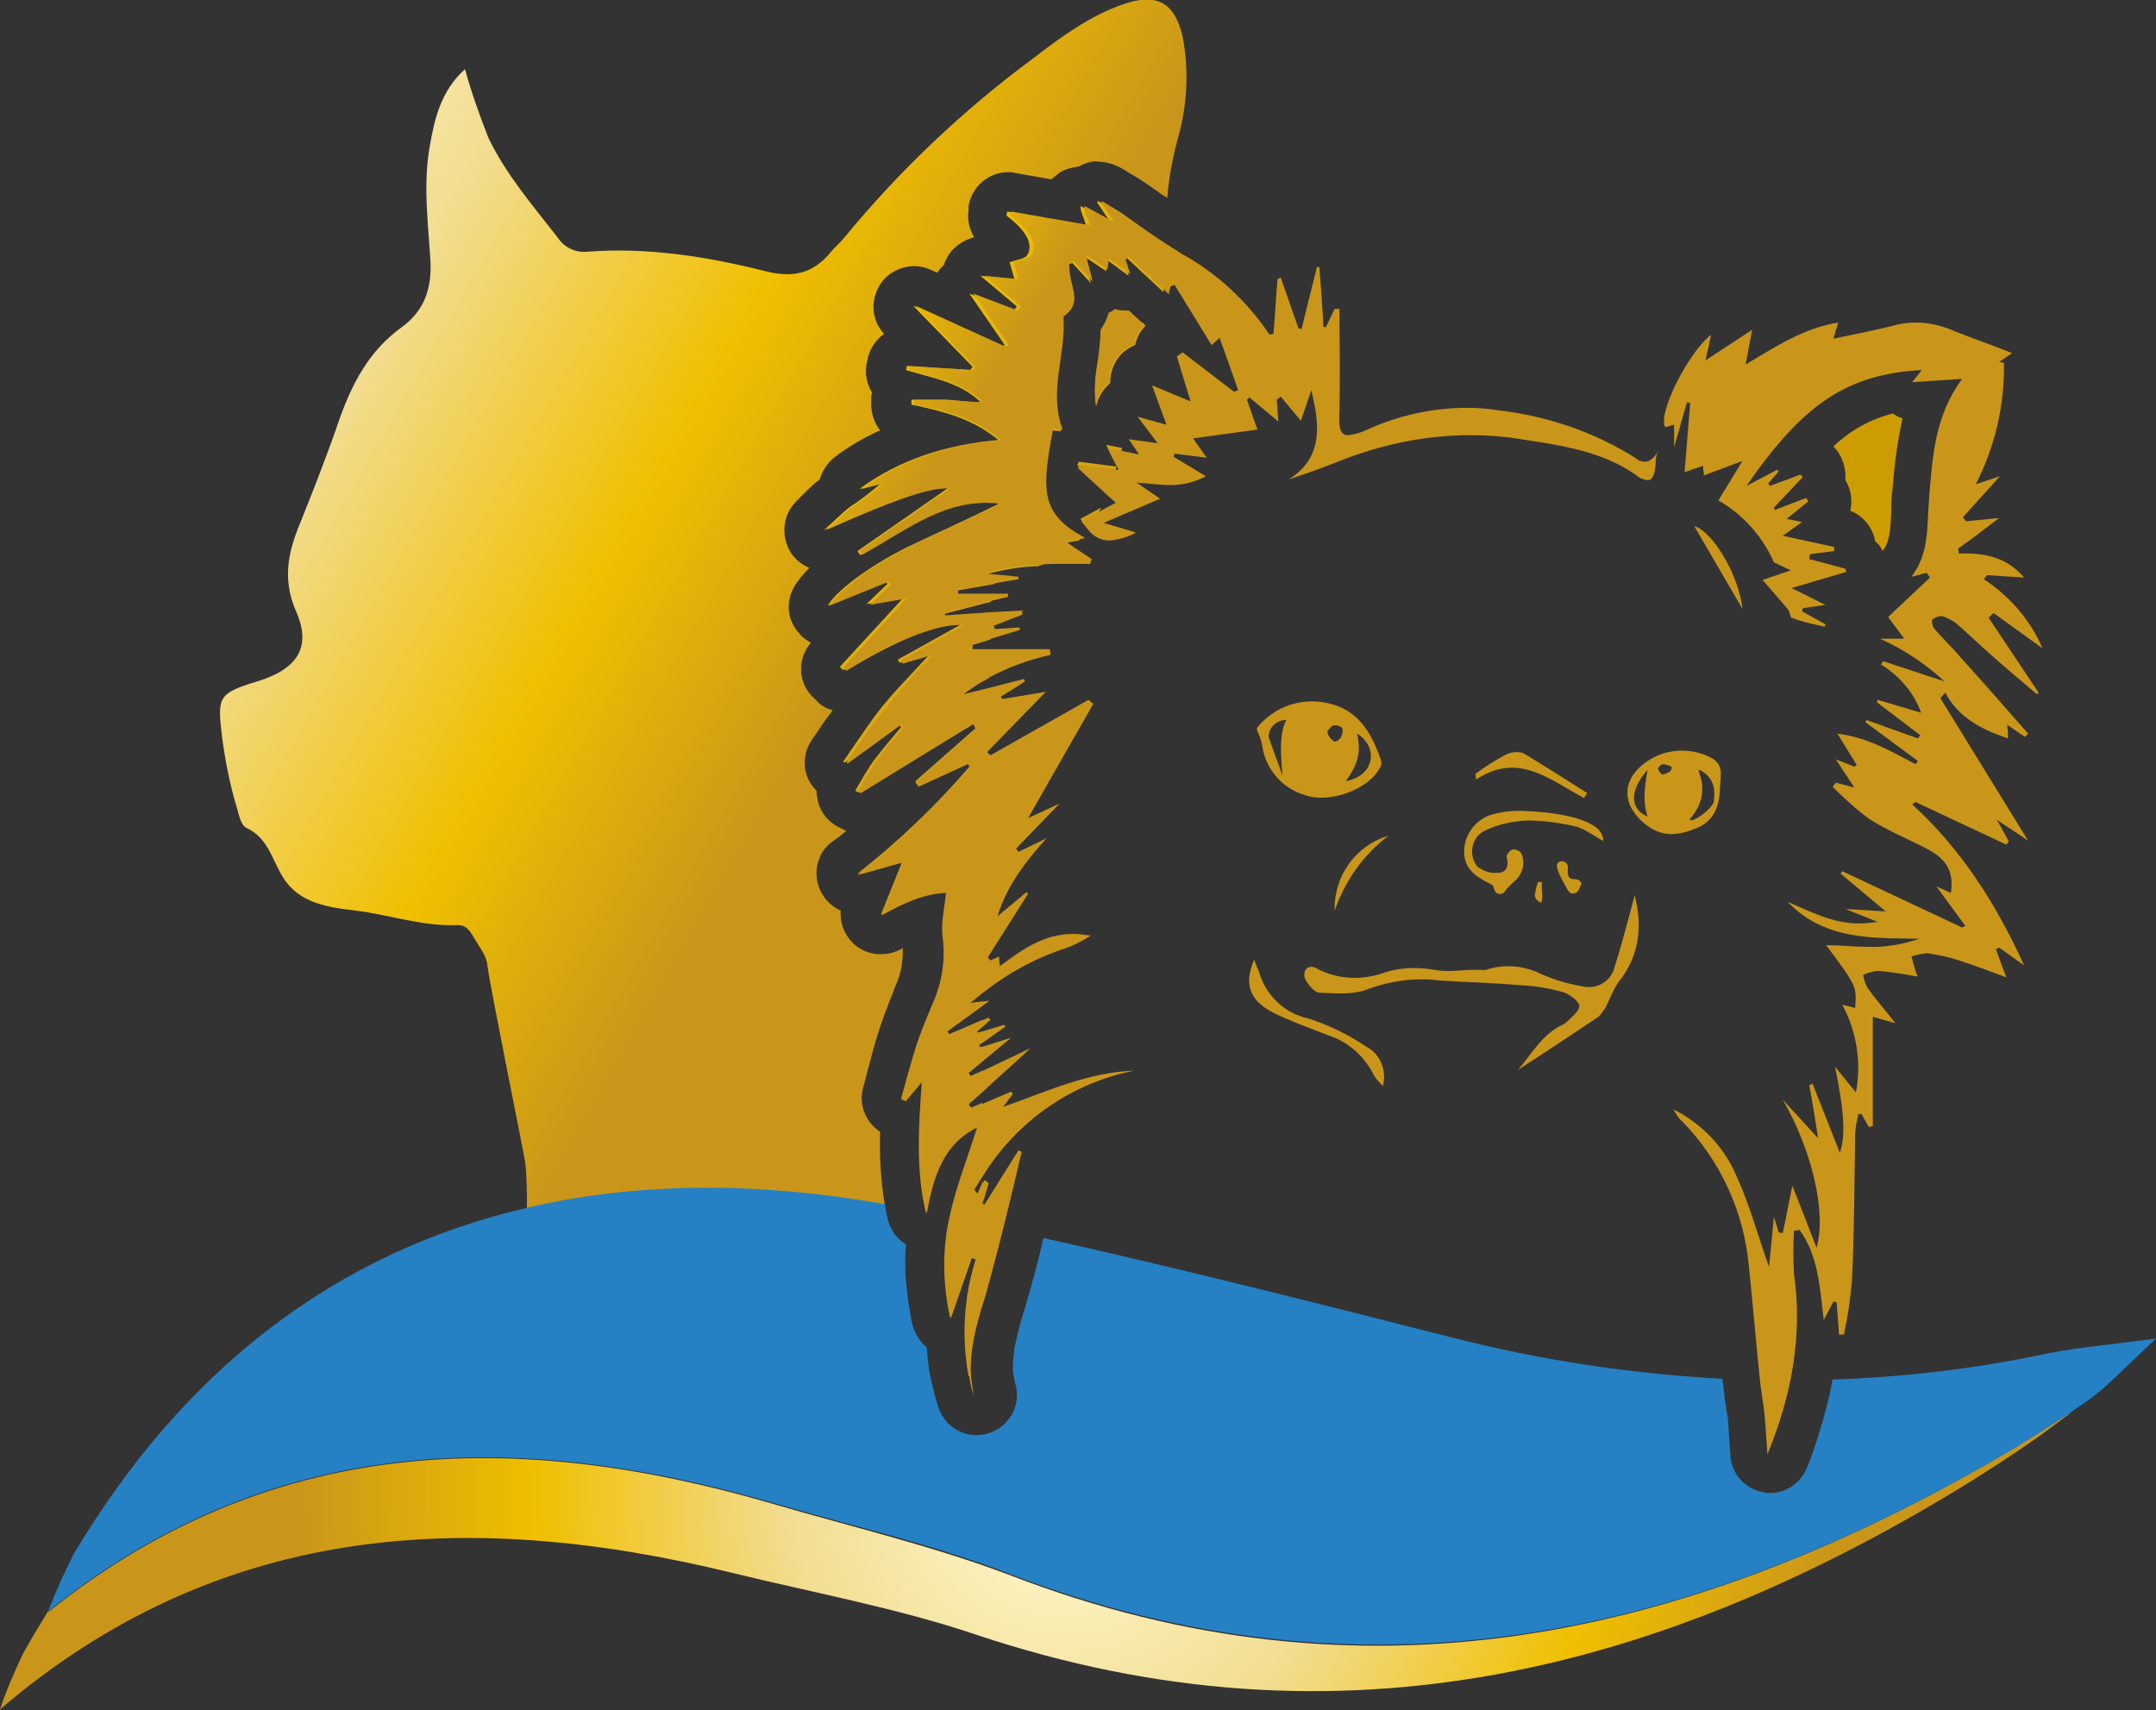
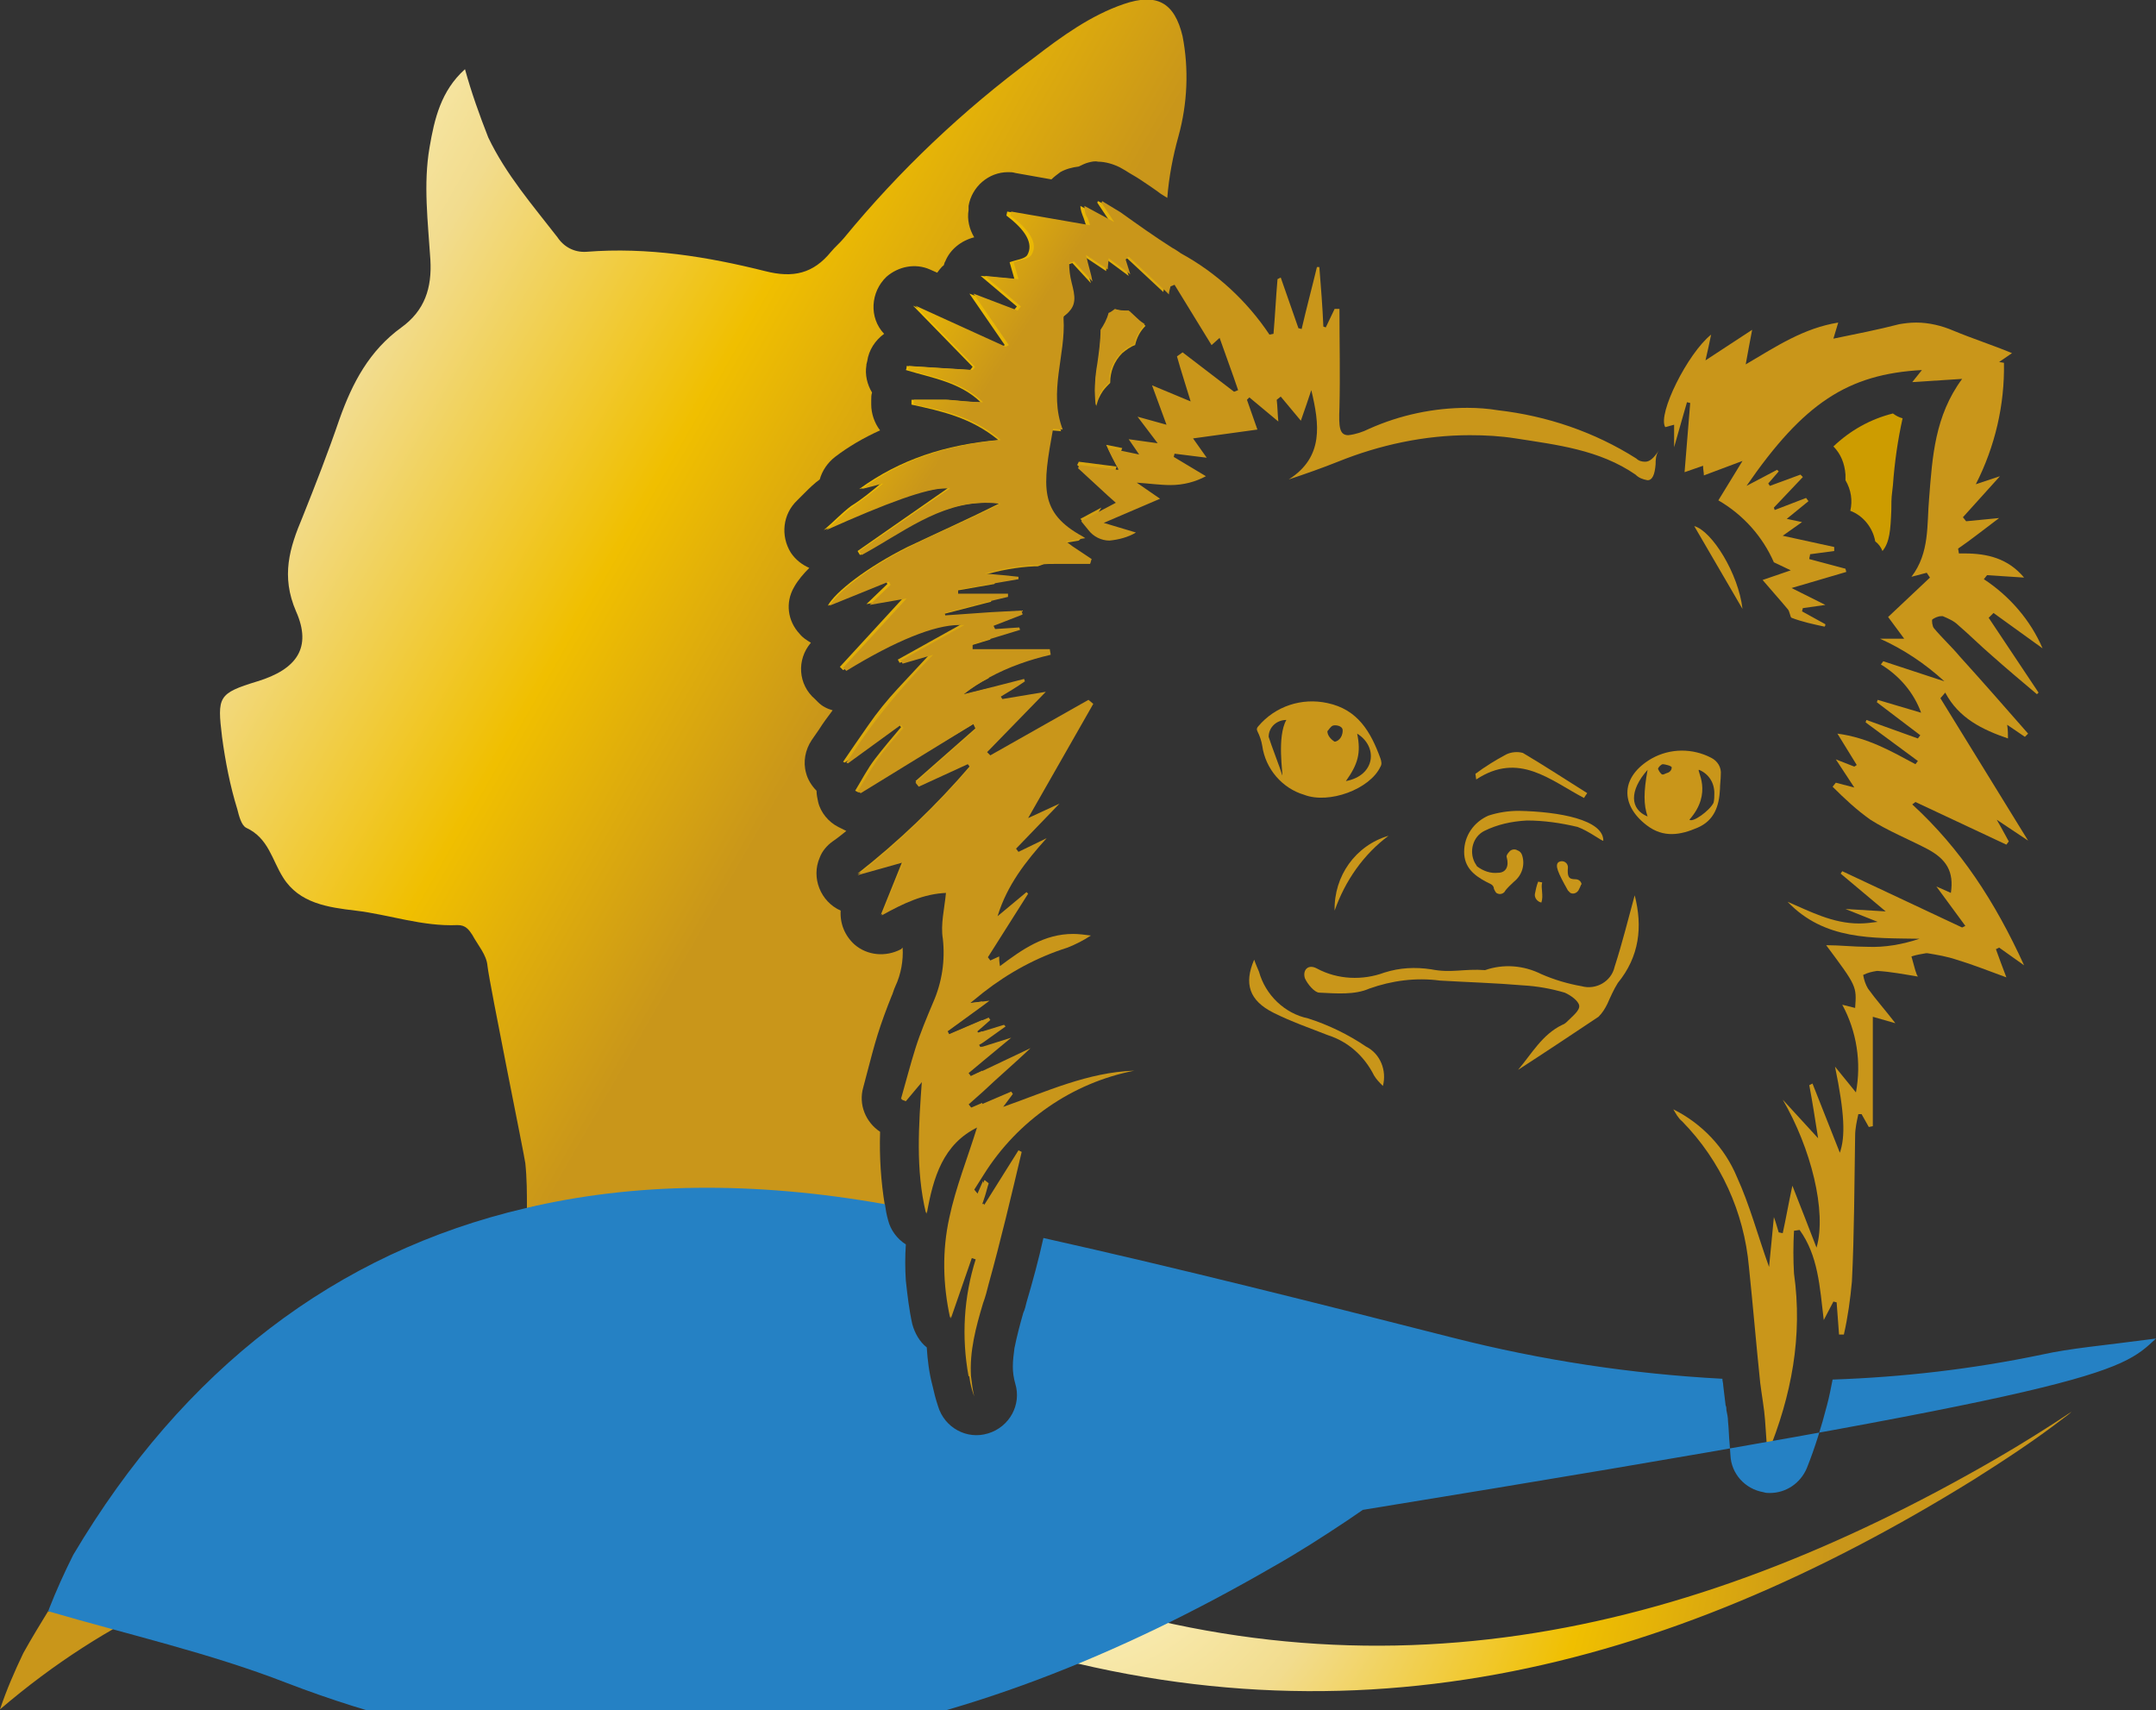
<svg xmlns="http://www.w3.org/2000/svg" version="1.1" id="Ebene_1" x="0px" y="0px" viewBox="0 0 268 212.6" style="enable-background:new 0 0 268 212.6;" xml:space="preserve">
  <rect x="0" y="0" width="268" height="212.6" fill="#333333" stroke="none" />
  <style type="text/css">
	.st0{fill:none;}
	.st1{fill:url(#SVGID_1_);}
	.st2{fill:url(#SVGID_2_);}
	.st3{fill:url(#SVGID_3_);}
	.st4{fill:url(#SVGID_4_);}
	.st5{fill:url(#SVGID_5_);}
	.st6{fill:#C9961A;}
	.st7{fill:#CD9C00;}
	.st8{fill:url(#SVGID_6_);}
	.st9{fill:url(#SVGID_7_);}
	.st10{fill:url(#SVGID_8_);}
	.st11{fill:url(#SVGID_9_);}
	.st12{fill:#2581C4;}
</style>
  <path class="st0" d="M141,133c-5.8,0.2-10.9,2.6-16.3,4.5l1.2-1.6l-0.2-0.3l-3.5,1.4c0,3.1,0.1,6,0.1,8.8  C126.5,139.1,133.2,134.5,141,133z" />
-   <path class="st0" d="M132.7,117.4c1-0.4,2-0.9,2.9-1.5c-0.7-0.1-1.4-0.2-2.2-0.2c-3.6,0-6.3,1.9-9.1,4c0-0.6-0.1-0.9-0.1-1.2  l-1.1,0.5l-0.3-0.4l5-7.9l-0.2-0.2l-3.6,3c1.2-3.8,3.5-6.7,6.1-9.7l-3.5,1.7c-0.1-0.1-0.2-0.3-0.3-0.4l5.4-5.6l-3.9,1.8l8.1-14.2  l-0.6-0.5l-12.2,6.9c-0.1-0.1-0.2-0.2-0.3-0.3c-0.2,8.7-0.4,19.2-0.5,29.6C125.4,120.6,128.9,118.7,132.7,117.4z" />
  <path class="st0" d="M129.9,85.8l-5.4,0.9l-0.2-0.3c1-0.6,2-1.3,3-1.9l-0.1-0.3l-4.2,1.1c-0.1,2.4-0.1,5.1-0.2,8L129.9,85.8z" />
  <path class="st0" d="M125,127.3l-0.2-0.2l-2.6,0.8v1.4L125,127.3z" />
  <path class="st0" d="M123.1,126.4l-0.2-0.3l-0.7,0.3c0,0.3,0,0.5,0,0.8L123.1,126.4z" />
  <path class="st0" d="M123,124l-0.8,0.1v0.5L123,124z" />
  <path class="st0" d="M130.5,81.2c0-0.2-0.1-0.5-0.1-0.7H123c0,1.1-0.1,2.2-0.1,3.5C125.3,82.7,127.9,81.7,130.5,81.2z" />
  <path class="st0" d="M134.7,66.7l-0.3-0.2l-0.3,0.3L134.7,66.7z" />
  <path class="st0" d="M131.3,69.8c1.4,0,2.7,0,4.1,0c0-0.2,0.1-0.4,0.2-0.6l-2.4-1.6c-1.2,0.9-2.6,1.7-4.1,2.3  C129.8,69.8,130.6,69.8,131.3,69.8z" />
  <path class="st0" d="M126.7,78.1l-0.1-0.3l-3,0.2l-0.2-0.4l3.6-1.4c0-0.2-0.1-0.3-0.1-0.5l-3.8,0.3c0,0.8-0.1,2-0.1,3.3L126.7,78.1z  " />
  <path class="st0" d="M128,130l-5.9,2.8c0,0.9,0,1.7,0,2.5C124.1,133.7,126,131.9,128,130z" />
  <path class="st0" d="M204,57.4c-0.4,0-0.8-0.2-1.1-0.4c-5.2-3.3-11.1-5.3-17.2-6c-1.3-0.2-2.5-0.3-3.8-0.3c-4.2,0-8.4,0.9-12.2,2.6  c-0.8,0.4-1.7,0.7-2.6,0.8c-1.1,0-1.2-1-1.1-3.4c0.2-4.1,0-8.2,0-12.3h-0.6l-1.1,2.3l-0.3-0.1c-0.2-2.5-0.4-5-0.5-7.4h-0.3  c-0.6,2.6-1.3,5.2-1.9,7.7l-0.4-0.1l-2.2-6.3l-0.4,0.2c-0.2,2.3-0.3,4.5-0.5,6.8l-0.5,0.1c-2.8-4.2-6.6-7.7-11-10.1  c-0.4-0.2-0.8-0.5-1.1-0.7c0,1-0.1,2.1-0.3,3.1c-0.1,0.6-0.3,1.2-0.4,1.7l0.4,0.4c0.1-0.3,0.2-0.7,0.2-1l0.5-0.2l4.6,7.5l1-0.9  c0.8,2.3,1.6,4.5,2.3,6.5l-0.5,0.2l-6.4-4.9l-0.7,0.5c0.6,1.8,1.1,3.5,1.7,5.6l-4.8-2l1.8,4.9l-3.6-1l2.5,3.3l-3.6-0.5l1.3,1.9  l-1.9-0.4c-0.2,0.7-0.4,1.5-0.7,2.2v0.1h-0.1c-0.3,1-0.6,2-1,3l-0.1,0.3l0.9,0.8l-1.7,0.9c-0.5,0.9-1,1.8-1.7,2.5  c0.6,0.9,1.6,1.4,2.7,1.4c1.2-0.1,2.3-0.4,3.3-1l-4.1-1.2l7-3l-2.9-2c1.5,0.1,2.9,0.3,4.2,0.3c1.5,0,3-0.3,4.4-1.1l-4-2.4l0.1-0.4  l4,0.5l-1.6-2.4l8-1.1l-1.3-3.7l0.3-0.3l3.6,3c-0.1-1.1-0.1-1.9-0.2-2.7l0.5-0.4l2.5,3c0.5-1.4,0.9-2.6,1.3-3.8  c1,4.2,1.6,8.4-2.8,11.1c2-0.8,4.1-1.5,6.1-2.2c5.2-2.1,10.8-3.2,16.4-3.3c1.9,0,3.8,0.1,5.7,0.4c5.2,0.7,10.4,1.3,14.9,4.5  c0.4,0.4,1,0.6,1.5,0.7c0.6,0,0.9-0.6,1-2c0-0.5,0-1.1-0.1-1.6C205.1,57,204.7,57.4,204,57.4z" />
  <path class="st0" d="M123.7,72.2l2.9-0.5c0-0.1,0-0.2,0-0.3l-1.9-0.2C124.2,71.4,123.9,71.8,123.7,72.2z" />
  <path class="st0" d="M123,147l-0.5-0.4c0,0.1-0.1,0.1-0.1,0.2c0,0.6,0,1.2,0.1,1.9C122.6,148,122.7,147.5,123,147z" />
  <path class="st0" d="M123.2,74.4l2.1-0.5v-0.4h-2c0,0.2,0,0.4,0,0.7L123.2,74.4z" />
  <path class="st0" d="M122.2,131.6l3.5-2.9l-3.5,1.1V131.6z" />
  <path class="st0" d="M121.2,173.4c-0.2-0.8-0.3-1.7-0.4-2.5l-0.2,0.1C120.7,171.8,121,172.6,121.2,173.4z" />
  <path class="st0" d="M127,143l-0.4-0.2l-4.2,6.7c0.1,3.8,0.3,7.1,0.5,9.9C124.4,154,125.7,148.5,127,143z" />
  <linearGradient id="SVGID_1_" gradientUnits="userSpaceOnUse" x1="-1976.372" y1="215.473" x2="-1863.543" y2="143.833" gradientTransform="matrix(1 0 0 -1 2008.11 213.594)">
    <stop offset="0" style="stop-color:#FFFAD2" />
    <stop offset="8.000000e-02" style="stop-color:#FCF2C1" />
    <stop offset="0.24" style="stop-color:#F3DF94" />
    <stop offset="0.26" style="stop-color:#F2DC8E" />
    <stop offset="0.69" style="stop-color:#F0BF00" />
    <stop offset="1" style="stop-color:#C9961A" />
  </linearGradient>
  <path class="st1" d="M134.3,64.5c0.3,0.4,0.6,0.8,0.9,1.1c0.6-0.8,1.2-1.6,1.7-2.5L134.3,64.5z" />
  <linearGradient id="SVGID_2_" gradientUnits="userSpaceOnUse" x1="-1972.061" y1="222.266" x2="-1859.231" y2="150.626" gradientTransform="matrix(1 0 0 -1 2008.11 213.594)">
    <stop offset="0" style="stop-color:#FFFAD2" />
    <stop offset="8.000000e-02" style="stop-color:#FCF2C1" />
    <stop offset="0.24" style="stop-color:#F3DF94" />
    <stop offset="0.26" style="stop-color:#F2DC8E" />
    <stop offset="0.69" style="stop-color:#F0BF00" />
    <stop offset="1" style="stop-color:#C9961A" />
  </linearGradient>
  <path class="st2" d="M137.5,55.3c0.4,0.9,0.8,1.5,1.3,2.6c0.2-0.7,0.4-1.5,0.7-2.2L137.5,55.3z" />
  <linearGradient id="SVGID_3_" gradientUnits="userSpaceOnUse" x1="-1973.627" y1="219.811" x2="-1860.796" y2="148.161" gradientTransform="matrix(1 0 0 -1 2008.11 213.594)">
    <stop offset="0" style="stop-color:#FFFAD2" />
    <stop offset="8.000000e-02" style="stop-color:#FCF2C1" />
    <stop offset="0.24" style="stop-color:#F3DF94" />
    <stop offset="0.26" style="stop-color:#F2DC8E" />
    <stop offset="0.69" style="stop-color:#F0BF00" />
    <stop offset="1" style="stop-color:#C9961A" />
  </linearGradient>
  <path class="st3" d="M138.8,58l-4.7-0.6l-0.2,0.4l3.8,3.5l0.1-0.3C138.1,60,138.5,59,138.8,58z" />
  <linearGradient id="SVGID_4_" gradientUnits="userSpaceOnUse" x1="-1966.78" y1="230.586" x2="-1853.95" y2="158.946" gradientTransform="matrix(1 0 0 -1 2008.11 213.594)">
    <stop offset="0" style="stop-color:#FFFAD2" />
    <stop offset="8.000000e-02" style="stop-color:#FCF2C1" />
    <stop offset="0.24" style="stop-color:#F3DF94" />
    <stop offset="0.26" style="stop-color:#F2DC8E" />
    <stop offset="0.69" style="stop-color:#F0BF00" />
    <stop offset="1" style="stop-color:#C9961A" />
  </linearGradient>
  <path class="st4" d="M140.4,38.7h-0.2c-0.5,0-1-0.1-1.5-0.2c-0.2,0.2-0.5,0.4-0.8,0.5c-0.2,0.7-0.6,1.4-1,2.1  c-0.1,1.4-0.2,2.8-0.4,4.2c-0.4,1.7-0.5,3.5-0.2,5.2l0,0c0.1-0.7,0.4-1.3,0.8-1.9c0.3-0.4,0.6-0.7,0.9-1c0-1.4,0.5-2.7,1.5-3.7  c0.5-0.4,1-0.8,1.6-1c0.2-0.9,0.6-1.7,1.3-2.4c-0.3-0.2-0.6-0.4-0.9-0.7L140.4,38.7z" />
  <linearGradient id="SVGID_5_" gradientUnits="userSpaceOnUse" x1="-1993.74" y1="188.132" x2="-1880.91" y2="116.482" gradientTransform="matrix(1 0 0 -1 2008.11 213.594)">
    <stop offset="0" style="stop-color:#FFFAD2" />
    <stop offset="8.000000e-02" style="stop-color:#FCF2C1" />
    <stop offset="0.24" style="stop-color:#F3DF94" />
    <stop offset="0.26" style="stop-color:#F2DC8E" />
    <stop offset="0.69" style="stop-color:#F0BF00" />
    <stop offset="1" style="stop-color:#C9961A" />
  </linearGradient>
  <path class="st5" d="M145.2,30.8c-2.2-1.4-4.2-3-6.4-4.4c-0.7-0.5-1.5-1-2.3-1.4c-0.1,0.1-0.1,0.2-0.1,0.2l1.6,2.4l-3.7-2  c0,0.5,0.2,1,0.4,1.5c0.1,0.3,0.2,0.6,0.3,0.9l-9.8-1.7l-0.1,0.5c2.4,1.8,3.4,3.5,2.6,4.9c-0.3,0.5-1.4,0.6-2.2,0.9l0.6,2.1  l-4.2-0.4l4.5,3.8l-0.4,0.5l-5.5-2.1l4.4,6.4l-0.4,0.2L113.5,38l7.4,7.6l-0.3,0.4l-7.9-0.5c0,0.2,0,0.3-0.1,0.5c3.3,1,6.7,1.5,9.3,4  l0,0c-1.5,0-2.9-0.2-4.3-0.3c-0.6,0-1.1,0-1.7,0h-2.6c0,0.2,0,0.4,0,0.6c3.7,0.8,7.4,1.6,10.8,4.4c-6.6,0.6-12.2,2.4-17.3,6.1  l2.7-0.7c-1.2,1-2.4,2-3.7,2.8c-1.2,0.9-2.2,2-3.4,3c7.7-3.5,12.6-5.2,14.9-5.2c0.2,0,0.4,0,0.5,0l-11.2,7.8l0.3,0.5  c5-2.7,9.6-6.5,15.5-6.5c0.6,0,1.2,0,1.8,0.1c-3.8,1.9-7.6,3.6-11.4,5.4c-5,2.5-9,5.6-9.9,7.3l7.2-3.1l0.2,0.4l-2.6,2.5l4.6-0.8  l-7.9,8.6l0.4,0.4c6.3-3.8,11-5.7,14-5.7c0.2,0,0.5,0,0.7,0l-7.9,4.4c0.1,0.2,0.2,0.3,0.2,0.4l3.8-1.1c-1.4,1.5-2.7,2.9-4,4.3  s-2.6,3-3.7,4.6s-2.1,3-3.1,4.5l0.2,0.1l6.7-4.8l0.3,0.4c-1.1,1.3-2.2,2.6-3.2,3.9s-1.7,2.7-2.5,4l0.4,0.2L121,90l0.3,0.5l-7.5,6.6  l0.4,0.5l6.1-2.8l0.3,0.4c-4.2,4.9-8.9,9.4-14,13.4l5.6-1.6l-2.7,6.7c2.7-1.5,5.2-2.7,8.1-2.8c-0.2,2.1-0.7,4-0.4,5.8  c0.3,2.7-0.1,5.4-1.2,7.9c-0.8,1.9-1.6,3.8-2.2,5.7s-1.2,4.2-1.8,6.3l0.5,0.2l2.1-2.5c-0.4,5.6-0.8,11.1,0.5,16.5  c0.8-4.5,2-8.6,6.4-10.8c-1.2,3.9-2.7,7.6-3.5,11.4c-0.9,4.1-0.8,8.3,0.1,12.4l2.6-7.5l0.6,0.2c-1.5,4.7-1.8,9.7-0.9,14.6l0.2-0.1  c-0.2-3.1,0.6-6,1.5-9.1c0.2-0.8,0.4-1.6,0.7-2.4c-0.2-2.8-0.4-6.1-0.5-9.9l-0.1,0.1l-0.2-0.1l0.3-0.9c0-0.6,0-1.2-0.1-1.9  c-0.2,0.5-0.5,1.1-0.7,1.6l-0.5-0.6c0.4-0.7,0.8-1.3,1.2-1.9c-0.1-2.8-0.1-5.7-0.1-8.8l-1.4,0.6l-0.4-0.5l1.8-1.6c0-0.8,0-1.7,0-2.5  l-1.5,0.7l-0.3-0.4l1.8-1.5v-1.8l-0.3,0.1l-0.2-0.3l0.5-0.3v-1.4l-0.6,0.2c0-0.1-0.1-0.2-0.1-0.2l0.7-0.6c0-0.3,0-0.5,0-0.8  l-4.2,1.8l-0.2-0.4l4.4-3.2v-0.5l-1.6,0.2c0.5-0.5,1-0.9,1.6-1.3c0.1-10.4,0.3-21,0.5-29.6l-0.1-0.1l0.1-0.1c0.1-2.9,0.2-5.6,0.2-8  l-3.2,0.8c1-0.8,2.1-1.5,3.3-2.1c0-1.3,0.1-2.4,0.1-3.5h-2.2v-0.6l2.3-0.7c0-1.4,0.1-2.5,0.1-3.3l-5.7,0.4c0-0.1,0-0.2-0.1-0.3  c1.9-0.5,3.9-1,5.8-1.5v-0.2c0-0.2,0-0.5,0-0.7h-4.2c0-0.2,0-0.4,0-0.5l4.6-0.8c0.2-0.4,0.6-0.7,1-0.9l-2.4-0.2  c2.1-0.6,4.2-1,6.4-1.1h0.4c1.5-0.5,2.8-1.3,4.1-2.3l-0.8-0.6l1.8-0.3l0.3-0.3c-5.5-3-5-6.2-3.7-13.4l1.2,0.1  c-1.9-4.8,0.3-9.3,0.1-13.8c0-0.1,0-0.3,0.1-0.4c1.7-1.1,1.3-2.6,0.9-4.1c-0.2-0.8-0.2-1.6-0.3-2.4l0.6-0.2l2.3,2.5  c-0.3-1-0.5-1.9-0.8-3.3l2.7,1.8c0-0.5,0.1-0.9,0.1-1.4l2.7,2l-0.6-1.9l0.4-0.3l4.5,4.2c0.1-0.6,0.3-1.2,0.4-1.7  C145.1,33,145.2,31.9,145.2,30.8z" />
  <path class="st6" d="M238.2,40.1c1.6,0,3.2,0.4,4.6,1c2.4,1,4.9,1.8,7.3,2.8l-1.6,1.1l0.6,0.1c0.1,5.2-1.1,10.4-3.5,15.1l3-1  l-4.6,5.1l0.4,0.5l4.1-0.4c-2,1.5-3.5,2.7-5.1,3.8l0.1,0.6h0.7c2.8,0,5.4,0.6,7.4,3l-4.6-0.3l-0.4,0.5c3.2,2.1,5.8,5.1,7.3,8.6  l-6.1-4.4l-0.6,0.6l6.2,9.3l-0.2,0.2c-1.9-1.6-3.8-3.2-5.6-4.8c-1.4-1.2-2.8-2.6-4.2-3.8c-0.5-0.5-1.2-0.8-1.9-1.1  c-0.1,0-0.2,0-0.2,0c-0.4,0-0.8,0.2-1.1,0.4c-0.1,0.1,0,0.9,0.2,1.1c1,1.2,2.2,2.3,3.2,3.5c2.9,3.2,5.7,6.4,8.5,9.6l-0.4,0.4  l-2.2-1.5c0.1,0.7,0.1,1.2,0.1,1.7c-3.2-1.1-6.1-2.5-7.8-5.7l-0.6,0.7l10.9,17.7l-3.9-2.6c0.7,1.2,1.1,2,1.5,2.7  c-0.1,0.1-0.2,0.3-0.3,0.4l-11.3-5.3l-0.4,0.3c6,5.5,10.3,12.1,13.9,20l-3.1-2.2l-0.4,0.2c0.4,1.1,0.8,2.2,1.3,3.5  c-2.2-0.8-4.2-1.6-6.2-2.2c-1.2-0.4-2.4-0.6-3.6-0.8h-0.2c-0.6,0.1-1.2,0.2-1.8,0.4l0.5,1.8c0.1,0.2,0.1,0.4,0.3,0.7  c-1.8-0.3-3.4-0.6-5-0.7h-0.1c-0.6,0.1-1.1,0.2-1.7,0.5c0.1,0.6,0.3,1.2,0.6,1.7c1,1.4,2.1,2.6,3.4,4.3l-2.8-0.8v13.6l-0.5,0.1  l-0.9-1.6h-0.4c-0.2,0.9-0.4,1.8-0.4,2.7c-0.1,6-0.1,12.1-0.4,18.1c-0.2,2.2-0.5,4.4-1,6.6h-0.6l-0.3-4l-0.4-0.1l-1.2,2.3  c-0.5-4.2-0.7-8-3-11.2l-0.7,0.1c-0.1,1.8-0.1,3.6,0,5.3c1.1,7.8-0.3,15.2-3.3,22.5c-0.1-1.4-0.2-2.9-0.3-4.3s-0.4-3-0.6-4.6  c-0.5-4.8-0.9-9.6-1.4-14.4c-0.6-6.8-3.5-13.2-8.3-18.1c-0.5-0.4-0.8-1-1.1-1.5c3.6,1.8,6.4,4.8,7.9,8.4c1.6,3.5,2.6,7.3,4,11.2  c0.2-2.1,0.4-4,0.6-6.2c0.3,0.8,0.4,1.3,0.6,1.9l0.5,0.1c0.4-1.8,0.7-3.6,1.2-5.9c1.1,2.8,2,5.1,3,7.7c1.3-4.5-0.7-12.4-4.2-18.4  l4.4,4.8c-0.4-2.5-0.7-4.5-1.1-6.6l0.4-0.2l3.4,8.6c0.7-2,0.6-4.9-0.6-10.7l2.6,3.2c0.7-3.7,0.1-7.6-1.7-10.9l1.6,0.4  c0.2-2.7,0.2-2.7-3.6-7.8c1.7,0,3.4,0.2,5.1,0.2c2.2,0.1,4.4-0.3,6.5-1c-5.9-0.1-11.8,0.2-16.4-4.6c2.8,1.2,5.6,2.7,8.9,2.7  c0.8,0,1.5-0.1,2.3-0.2l-4-1.6l5,0.3l-5.6-4.7l0.2-0.3l14.9,7l0.4-0.2l-3.6-4.9l1.8,0.8c0.4-2.6-0.5-4.2-3-5.5  c-2.3-1.2-4.8-2.2-7-3.6c-1.7-1.2-3.2-2.6-4.7-4.1l0.4-0.5l2.3,0.6l-2.3-3.5l2.3,0.9l0.3-0.2l-2.4-3.9c3.8,0.5,6.7,2.2,9.7,3.8  l0.3-0.4l-6.5-4.8l0.1-0.3l6.4,2.3l0.3-0.4l-5.4-4.1l0.1-0.3l5.4,1.6c-0.9-2.5-2.7-4.6-5-6l0.3-0.4l7.6,2.5c-2.4-2.2-5.1-4-8-5.3h3  l-2-2.7l5.2-4.9l-0.4-0.6l-1.9,0.5c2.3-3,1.9-6.5,2.2-9.8c0.4-5.1,0.7-10.2,4.1-14.8l-6.2,0.4l1.2-1.5c-9.2,0.5-14.7,4.1-21.8,14.4  l3.8-2l0.2,0.2l-1.3,1.5l0.2,0.3l3.8-1.4l0.3,0.3l-3.6,3.8l0.1,0.3l3.9-1.5l0.3,0.4l-2.7,2.2l1.9,0.4l-2.4,1.7L228,68  c0,0.2,0,0.3,0,0.5l-3,0.4c0,0.2-0.1,0.4-0.1,0.6l4.5,1.2l0.1,0.4l-6.8,2l4.2,2.1l-2.8,0.4L224,76l2.9,1.6c0,0.1,0,0.2-0.1,0.3  c-1.4-0.3-2.8-0.6-4.1-1.1c-0.2-0.1-0.2-0.8-0.5-1.1c-1-1.2-2-2.3-3.1-3.6l3.5-1.2l-2.1-1c-1.4-3.2-3.8-5.9-6.9-7.7l3-4.9l-4.8,1.8  c0-0.4-0.1-0.7-0.1-1.2l-2.3,0.8l0.7-8.6l-0.4-0.1c-0.5,1.7-1,3.5-1.6,5.6v-2.8l-1.1,0.3c-1-1.6,2.8-9.2,5.7-11.5  c-0.2,1-0.4,1.9-0.7,3.2l5.8-3.8c-0.3,1.5-0.5,2.7-0.8,4.3c3.9-2.3,7.2-4.5,11.5-5.2c-0.2,0.7-0.4,1.3-0.6,2  c2.9-0.6,5.5-1.1,8.2-1.8C236.7,40.2,237.4,40.1,238.2,40.1" />
  <path class="st7" d="M227.9,55.5c2.1-2,4.6-3.4,7.4-4.1c0.4,0.3,0.8,0.5,1.2,0.6c-0.6,2.7-1,5.5-1.2,8.3l-0.1,0.9  c-0.1,0.7-0.1,1.5-0.1,2.2c-0.1,2.5-0.2,4-1.1,5.1l0,0c-0.2-0.5-0.5-0.9-0.9-1.2c-0.3-1.7-1.5-3.2-3.1-3.8c0.3-1.3,0.1-2.6-0.6-3.8  c0-0.2,0-0.5,0-0.7C229.3,57.6,228.8,56.4,227.9,55.5L227.9,55.5z" />
  <path class="st6" d="M203.2,111.3c1,3.9,0.6,7.6-2.1,10.9c-0.5,0.8-0.9,1.7-1.3,2.6c-0.3,0.6-0.6,1.1-1.1,1.6  c-3.3,2.2-6.6,4.4-10,6.6c1.7-2,3-4.4,5.5-5.6c0.3-0.1,0.5-0.3,0.7-0.5c0.6-0.6,1.5-1.3,1.4-1.9s-1.1-1.3-1.8-1.6  c-1.7-0.5-3.4-0.8-5.1-0.9c-3.5-0.3-7-0.4-10.4-0.6c-3-0.4-6,0-8.8,1c-1.8,0.8-4.1,0.6-6.2,0.5c-0.6,0-1.5-1.1-1.8-1.8  c-0.3-1,0.4-1.8,1.5-1.2c2.6,1.4,5.7,1.5,8.4,0.5c1.9-0.6,3.8-0.7,5.8-0.4c2.5,0.5,4.1-0.1,6.7,0.1c2.3-0.8,4.8-0.6,7,0.5  c1.6,0.7,3.3,1.2,5,1.5c1.8,0.5,3.7-0.6,4.1-2.4C201.7,117.1,202.4,114.2,203.2,111.3z" />
  <path class="st6" d="M196.1,102.8c-2.1-0.5-4.2-0.8-6.3-0.8c-1.9,0.1-3.7,0.5-5.3,1.3c-1.4,0.7-1.9,2.5-1.2,3.9  c0.1,0.2,0.2,0.3,0.3,0.5c0.8,0.6,1.7,0.9,2.6,0.8c1,0,1.4-0.8,1.1-1.9c-0.1-0.2,0.1-0.5,0.3-0.7c0.2-0.3,0.7-0.4,1-0.2  c0.3,0.1,0.5,0.3,0.6,0.6c0.4,1.2,0,2.5-1,3.3c-0.4,0.4-0.9,0.8-1.2,1.3c-0.3,0.3-0.7,0.3-1,0.1c-0.1-0.1-0.2-0.3-0.3-0.5l0,0  c0-0.3-0.2-0.5-0.4-0.6l-0.6-0.3c-1.5-0.8-2.7-1.8-2.7-3.7c0-2,1.2-3.7,3-4.5c1.2-0.4,2.5-0.6,3.8-0.6c5,0.1,10.5,1.1,10.5,3.7  C199.3,104.7,197.5,103.3,196.1,102.8z" />
  <path class="st6" d="M155.9,119.3c0.2,0.6,0.4,1,0.6,1.5c0.8,2.9,3.2,5.2,6.1,5.8c2.5,0.8,5,2,7.2,3.5c1.8,0.9,2.6,3,2.1,4.9  c-0.4-0.4-0.8-0.8-1.1-1.3c-1.2-2.4-3.2-4.2-5.7-5c-2.3-0.9-4.6-1.7-6.8-2.8C155.3,124.4,154.6,122.3,155.9,119.3z" />
  <path class="st6" d="M196.9,99.2c-4.2-2.2-8.1-5.8-13.4-2.3l-0.1-0.7c1.2-0.9,2.5-1.7,3.8-2.4c0.6-0.3,1.4-0.4,2.1-0.2  c2.7,1.6,5.3,3.3,8,5C197.1,98.9,197,99,196.9,99.2z" />
  <path class="st6" d="M216.6,75.7l-6-10.3C212.8,66,216.1,71.3,216.6,75.7z" />
  <path class="st6" d="M165.9,113.2c-0.1-4.3,2.6-8.1,6.7-9.3C169.5,106.2,167.2,109.5,165.9,113.2z" />
  <path class="st6" d="M196.4,110.3l-0.2,0.4c-0.2,0.3-0.6,0.5-1,0.3c-0.1-0.1-0.2-0.2-0.3-0.3c-1.3-2.3-1.6-3.1-1.2-3.5  c0.3-0.2,0.7-0.2,1,0.1c0.1,0.1,0.2,0.3,0.2,0.5c-0.1,1.2,0.1,1.5,0.9,1.5c0.4,0,0.7,0.2,0.8,0.6C196.5,110,196.5,110.1,196.4,110.3  z" />
  <path class="st6" d="M191.6,112.2c-0.5-0.1-0.9-0.6-0.8-1.1c0,0,0,0,0,0c0.1-0.5,0.2-1,0.4-1.5l0.5,0.1  C191.5,110.4,191.9,111.3,191.6,112.2C191.6,112.2,191.6,112.2,191.6,112.2L191.6,112.2z" />
  <path class="st6" d="M171.6,94.3c-1.2-3.3-2.8-6.1-6.6-6.9c-3.2-0.7-6.5,0.4-8.6,2.9c-0.2,0.2-0.2,0.4-0.1,0.6  c0.3,0.6,0.5,1.2,0.6,1.8c0.4,2.9,2.5,5.3,5.2,6.1c3.1,1.2,8.2-0.7,9.5-3.5C171.8,95,171.7,94.6,171.6,94.3z M159.4,96.4  c-0.3-1-1.4-3.8-1.7-4.8c0-1.2,1-2.1,2.2-2.1C158.7,91.6,159.5,96.3,159.4,96.4z M165.9,92.2c-0.5-0.3-0.9-0.8-0.9-1.3  c0.2-0.2,0.4-0.6,0.7-0.7s1.2,0,1.2,0.6C166.9,91.8,166.2,92.2,165.9,92.2z M167.3,97.1c1.5-2.1,1.9-3.5,1.4-5.9  C171.3,92.8,171,96.4,167.3,97.1z" />
  <path class="st6" d="M205.3,94.3c-3.8,2.2-4,5.7-0.6,8.3c2.1,1.6,4.2,1.2,6.3,0.3s2.7-2.7,2.8-4.8c0-0.6,0.1-1.2,0.1-1.8  c0.1-0.9-0.4-1.7-1.2-2.1C210.4,93,207.6,93,205.3,94.3z M204.8,101.5c-2.2-0.9-2.3-3.2,0-5.8C204.3,98.5,204.3,100,204.8,101.5z   M207.2,96.1c-0.3,0.1-0.5,0.3-0.7,0.1c-0.2-0.2-0.3-0.4-0.4-0.6c0-0.2,0.4-0.6,0.6-0.6s1.1,0.2,1.1,0.4  C207.8,95.7,207.6,96,207.2,96.1z M210,101.9c3-3.4,0.8-6.2,1.2-6.2c1.2,0.5,1.9,1.6,1.9,2.9c0,0.4,0,0.8-0.1,1.2  C212.5,100.8,210.4,102.3,210,101.9L210,101.9z" />
  <linearGradient id="SVGID_6_" gradientUnits="userSpaceOnUse" x1="-1949.397" y1="166.543" x2="-1903.687" y2="137.013" gradientTransform="matrix(1 0 0 -1 2008.11 213.594)">
    <stop offset="0" style="stop-color:#FFFAD2" />
    <stop offset="8.000000e-02" style="stop-color:#FCF2C1" />
    <stop offset="0.24" style="stop-color:#F3DF94" />
    <stop offset="0.26" style="stop-color:#F2DC8E" />
    <stop offset="0.69" style="stop-color:#F0BF00" />
    <stop offset="1" style="stop-color:#C9961A" />
  </linearGradient>
  <path class="st8" d="M205.8,57.7c-0.1,1.3-0.4,2-1,2c-0.6-0.1-1.1-0.3-1.5-0.7c-4.5-3.1-9.8-3.7-14.9-4.5c-1.9-0.3-3.8-0.4-5.7-0.4  c-5.6,0-11.2,1.2-16.4,3.3c-2,0.8-4,1.5-6.1,2.2c4.4-2.8,3.8-6.9,2.8-11.1c-0.4,1.2-0.8,2.4-1.3,3.8l-2.5-3l-0.5,0.4  c0.1,0.8,0.1,1.6,0.2,2.7l-3.6-3l-0.3,0.3l1.3,3.7l-8,1.1l1.7,2.4l-4-0.5l-0.1,0.4l4,2.4c-1.3,0.7-2.8,1.1-4.4,1.1  c-1.3,0-2.7-0.2-4.2-0.3l2.9,2l-7,3l4,1.2c-1,0.6-2.2,0.9-3.3,1c-1,0-2-0.5-2.6-1.3c-0.3-0.4-0.6-0.7-0.9-1.1l2.6-1.4l1.7-0.9  l-0.9-0.8l-3.8-3.5l0.2-0.4l4.7,0.6h0.1v-0.1c-0.6-1.1-0.9-1.7-1.3-2.6l2,0.4l1.9,0.4l-1.3-1.9l3.6,0.5l-2.5-3.3l3.6,1l-1.8-4.9  l4.8,2c-0.6-2-1.2-3.8-1.7-5.6l0.7-0.5l6.4,4.9l0.5-0.2c-0.7-2.1-1.5-4.2-2.3-6.5l-1,0.9l-4.6-7.5l-0.5,0.2c-0.1,0.4-0.2,0.7-0.2,1  l-0.4-0.4l-4.6-4.3l-0.4,0.3l0.6,1.9l-2.7-2c0,0.5-0.1,0.9-0.1,1.4l-2.7-1.8c0.3,1.4,0.6,2.2,0.8,3.3l-2.3-2.5l-0.6,0.2  c0,0.8,0.1,1.6,0.3,2.4c0.4,1.6,0.8,3-0.9,4.1c-0.1,0.1-0.1,0.3-0.1,0.4c0.3,4.5-1.9,9.1-0.1,13.8l-1.2-0.1  c-1.3,7.2-1.8,10.4,3.7,13.4l0.3,0.2l-0.6,0.1l-1.8,0.3l0.8,0.6l2.4,1.6c-0.1,0.2-0.1,0.4-0.2,0.6c-1.4,0-2.7,0-4.1,0  c-0.8,0-1.5,0-2.2,0.1h-0.4c-2.2,0.1-4.3,0.5-6.4,1.1l2.3,0.2l1.9,0.2c0,0.1,0,0.2,0,0.3l-2.9,0.5l-4.6,0.8c0,0.2,0,0.4,0,0.5h6.2  v0.4l-2.1,0.5c-1.9,0.5-3.9,1-5.8,1.5c0,0.1,0,0.2,0.1,0.3l5.7-0.4l3.8-0.2c0,0.2,0.1,0.3,0.1,0.5l-3.6,1.4l0.2,0.4l3-0.2l0.1,0.3  l-3.6,1.1l-2.3,0.7v0.6h9.6c0,0.2,0.1,0.5,0.1,0.7c-2.6,0.6-5.2,1.5-7.6,2.8c-1.1,0.6-2.2,1.3-3.2,2.1l3.2-0.8l4.3-1.1l0.1,0.3  c-1,0.7-2,1.3-3,1.9l0.2,0.3l5.4-0.9l-7.2,7.4l-0.1,0.1l0.1,0.1c0.1,0.1,0.2,0.2,0.3,0.3l12.2-6.9l0.6,0.5l-8.1,14.2l3.9-1.8  l-5.4,5.6c0.1,0.1,0.2,0.3,0.3,0.4l3.5-1.7c-2.6,2.9-4.9,5.8-6.1,9.7l3.6-3l0.2,0.2l-5,7.9l0.3,0.4l1.1-0.5c0,0.3,0,0.6,0.1,1.2  c2.8-2.1,5.5-4,9.1-4c0.7,0,1.4,0.1,2.2,0.2c-0.9,0.6-1.9,1.1-2.9,1.5c-3.8,1.2-7.3,3.1-10.5,5.6c-0.5,0.4-1.1,0.9-1.6,1.3l1.6-0.2  l0.8-0.1l-0.8,0.6l-4.4,3.2l0.2,0.4l4.2-1.8l0.7-0.3l0.2,0.3l-0.9,0.8l-0.7,0.6c0,0.1,0.1,0.2,0.1,0.2l0.6-0.2l2.6-0.8l0.2,0.2  l-2.8,2l-0.5,0.3l0.2,0.3l0.3-0.1l3.5-1.1l-3.5,2.9l-1.8,1.5l0.3,0.4l1.5-0.7l5.9-2.8c-2,1.9-4,3.6-5.9,5.4l-1.8,1.6l0.4,0.5  l1.4-0.6l3.5-1.5l0.2,0.3l-1.2,1.6c5.4-1.9,10.5-4.3,16.3-4.5c-7.7,1.5-14.5,6.2-18.7,12.9c-0.4,0.6-0.8,1.3-1.2,1.9l0.5,0.6  c0.2-0.5,0.4-1.1,0.7-1.6c0-0.1,0-0.1,0.1-0.2l0.5,0.4c-0.2,0.6-0.3,1.1-0.5,1.7l-0.3,0.9l0.2,0.1l0.1-0.1l4.2-6.7l0.4,0.2  c-1.3,5.5-2.6,11-4.1,16.4c-0.2,0.8-0.4,1.6-0.7,2.4c-0.9,3-1.7,6-1.5,9.1c0.1,0.8,0.2,1.7,0.4,2.5c-0.3-0.8-0.5-1.6-0.6-2.4  c-0.9-4.8-0.6-9.8,0.9-14.6l-0.6-0.2l-2.6,7.5c-0.9-4.1-1-8.3-0.1-12.4c0.9-3.9,2.3-7.6,3.5-11.4c-4.4,2.1-5.6,6.3-6.4,10.8  c-1.3-5.4-0.9-10.9-0.5-16.5l-2.1,2.5l-0.5-0.2c0.6-2.1,1.1-4.2,1.8-6.3s1.4-3.8,2.2-5.7c1.1-2.5,1.5-5.2,1.2-7.9  c-0.3-1.8,0.3-3.7,0.4-5.8c-2.9,0.1-5.4,1.3-8.1,2.8l2.7-6.6l-5.7,1.6c5.1-4,9.8-8.5,14-13.4l-0.3-0.4l-6.1,2.8l-0.4-0.5l7.5-6.6  L121,90l-14,8.6l-0.4-0.2c0.8-1.3,1.6-2.7,2.5-4s2.1-2.6,3.2-3.9l-0.3-0.4l-6.6,4.8l-0.2-0.1c1-1.5,2-3,3.1-4.5s2.4-3.1,3.7-4.6  s2.5-2.8,4-4.3l-3.8,1.1c-0.1-0.2-0.2-0.3-0.2-0.4l7.9-4.4c-0.2,0-0.5,0-0.7,0c-3,0-7.8,1.9-14,5.7l-0.4-0.4l7.9-8.6l-4.6,0.8  l2.6-2.5l-0.2-0.4l-7.4,3c1-1.7,4.9-4.8,9.9-7.3c3.8-1.9,7.7-3.5,11.4-5.4c-0.6-0.1-1.2-0.1-1.8-0.1c-5.9,0-10.5,3.8-15.5,6.5  l-0.3-0.5l11.3-7.8c-0.2,0-0.4,0-0.5,0c-2.4,0-7.3,1.8-14.9,5.2c1.1-1,2.2-2.1,3.4-3c1.3-0.9,2.5-1.8,3.7-2.8l-2.7,0.7  c5-3.7,10.7-5.5,17.3-6.1c-3.3-2.8-7-3.7-10.8-4.4c0-0.2,0-0.4,0-0.6h2.6c0.6,0,1.1,0,1.7,0c1.4,0.1,2.8,0.3,4.3,0.3l0,0  c-2.6-2.5-6-3.1-9.3-4c0-0.2,0-0.3,0.1-0.5l7.9,0.5l0.3-0.4l-7.4-7.6l11.2,5.1l0.4-0.2l-4.4-6.4l5.5,2.1l0.4-0.5l-4.5-3.8l4.2,0.4  l-0.6-2.1c0.8-0.3,1.9-0.4,2.2-0.9c0.9-1.4-0.2-3.1-2.6-4.9l0.1-0.5l9.8,1.7c-0.1-0.3-0.2-0.6-0.3-0.9c-0.3-0.4-0.4-0.9-0.4-1.5  l3.7,2l-1.6-2.4c0,0,0.1-0.1,0.1-0.2c0.8,0.5,1.5,0.9,2.3,1.4c2.1,1.5,4.2,3,6.4,4.4c0.4,0.2,0.8,0.5,1.1,0.7  c4.4,2.4,8.2,5.9,11,10.1l0.5-0.1c0.2-2.3,0.3-4.5,0.5-6.8l0.4-0.2l2.2,6.3l0.4,0.1c0.6-2.6,1.3-5.2,1.9-7.7h0.3  c0.2,2.5,0.4,5,0.5,7.4l0.3,0.1l1.1-2.3h0.6c0,4.1,0.1,8.2,0,12.3c-0.1,2.4,0,3.4,1.1,3.4c0.9-0.1,1.8-0.4,2.6-0.8  c3.8-1.7,8-2.6,12.2-2.6c1.3,0,2.6,0.1,3.8,0.3c6.1,0.7,12,2.7,17.2,6c0.3,0.3,0.7,0.4,1.1,0.4c0.6,0,1.1-0.5,1.7-1.4  C205.8,56.6,205.8,57.2,205.8,57.7z" />
  <linearGradient id="SVGID_7_" gradientUnits="userSpaceOnUse" x1="-1924.811" y1="204.618" x2="-1879.091" y2="175.098" gradientTransform="matrix(1 0 0 -1 2008.11 213.594)">
    <stop offset="0" style="stop-color:#FFFAD2" />
    <stop offset="8.000000e-02" style="stop-color:#FCF2C1" />
    <stop offset="0.24" style="stop-color:#F3DF94" />
    <stop offset="0.26" style="stop-color:#F2DC8E" />
    <stop offset="0.69" style="stop-color:#F0BF00" />
    <stop offset="1" style="stop-color:#C9961A" />
  </linearGradient>
  <path class="st9" d="M141,42.8c-0.6,0.2-1.2,0.6-1.6,1c-1,1-1.6,2.3-1.5,3.7c-0.3,0.3-0.7,0.6-0.9,1c-0.4,0.6-0.6,1.2-0.8,1.9l0,0  c-0.2-1.7-0.1-3.5,0.2-5.2c0.2-1.4,0.4-2.8,0.4-4.2c0.4-0.6,0.8-1.3,1-2.1c0.3-0.1,0.5-0.3,0.8-0.5c0.5,0.2,1,0.2,1.5,0.2h0.2l1.1,1  c0.3,0.3,0.6,0.5,0.9,0.7C141.7,41,141.2,41.8,141,42.8z" />
  <linearGradient id="SVGID_8_" gradientUnits="userSpaceOnUse" x1="-1991.161" y1="188.345" x2="-1898.951" y2="135.665" gradientTransform="matrix(1 0 0 -1 2008.11 213.594)">
    <stop offset="0" style="stop-color:#FFFAD2" />
    <stop offset="0.1" style="stop-color:#FCF2C1" />
    <stop offset="0.3" style="stop-color:#F3DF94" />
    <stop offset="0.33" style="stop-color:#F2DC8E" />
    <stop offset="0.69" style="stop-color:#F0BF00" />
    <stop offset="1" style="stop-color:#C9961A" />
  </linearGradient>
  <path class="st10" d="M110,149.9c-0.5-3-0.7-6.1-0.6-9.2c-1.8-1.2-2.7-3.4-2.1-5.5l0.5-1.9c0.4-1.5,0.8-3.1,1.3-4.7  c0.5-1.6,1.1-3.2,1.7-4.7c0.2-0.4,0.3-0.9,0.5-1.3c0.7-1.5,1-3.2,0.9-4.8L112,118c-1.9,1-4.2,0.8-5.8-0.6c-1.2-1.1-1.8-2.6-1.7-4.2  c-2.5-1.1-3.7-4.1-2.6-6.6c0.3-0.8,0.9-1.5,1.6-2c0.6-0.4,1.2-0.9,1.7-1.3c-0.2-0.1-0.4-0.2-0.6-0.3l-0.2-0.1l-0.2-0.1  c-1.2-0.6-2.2-1.8-2.5-3.1c-0.1-0.5-0.2-0.9-0.2-1.4c-0.6-0.6-1.1-1.4-1.3-2.2c-0.4-1.4-0.1-2.9,0.7-4.1l0.9-1.3  c0.5-0.8,1.1-1.6,1.7-2.4c-0.7-0.2-1.3-0.5-1.8-1l-0.2-0.2l-0.2-0.2c-2.1-1.8-2.3-4.9-0.5-7c-0.5-0.3-1-0.6-1.4-1.1  c-1.5-1.6-1.8-3.9-0.7-5.8c0.5-0.9,1.2-1.7,1.9-2.4c-0.9-0.4-1.7-1-2.3-1.9c-1.3-2.1-1-4.8,0.8-6.5l0.9-0.9c0.6-0.6,1.2-1.2,1.9-1.7  c0.3-1.1,1-2.1,1.9-2.8c1.7-1.3,3.6-2.4,5.6-3.3c-0.7-0.9-1.1-2.1-1.1-3.2v-0.6c0-0.3,0-0.6,0.1-0.9c-0.6-1-0.9-2.2-0.7-3.4v-0.1  l0.1-0.4c0.2-1.4,1-2.6,2.1-3.4c-1.9-2-1.7-5.2,0.3-7.1c1.5-1.3,3.6-1.7,5.4-0.9l0.9,0.4c0.1-0.1,0.2-0.3,0.3-0.4  c0.2-0.2,0.3-0.4,0.5-0.5c0.1-0.2,0.1-0.4,0.2-0.5c0.6-1.5,2-2.6,3.6-3c-0.6-1-0.9-2.2-0.7-3.4v-0.3v-0.2c0.4-2.4,2.5-4.2,4.9-4.2  c0.3,0,0.6,0,0.9,0.1l4.5,0.8c0.3-0.3,0.7-0.6,1.1-0.9c0.7-0.4,1.5-0.6,2.3-0.7c0.4-0.2,0.8-0.4,1.2-0.5c0.4-0.1,0.8-0.2,1.2-0.1  c0.9,0,1.9,0.3,2.7,0.7l0.7,0.4c0.6,0.4,1.2,0.7,1.8,1.1c0.9,0.6,1.8,1.2,2.6,1.8l0.8,0.5c0.2-2.6,0.7-5.2,1.4-7.7  c1.1-4,1.3-8.3,0.5-12.4c-1-4.2-3.2-5.4-7.3-4s-7.7,4-11.2,6.7c-8.8,6.5-16.7,14-23.6,22.4c-0.5,0.6-1.1,1.1-1.6,1.7  c-2.2,2.7-4.7,3.3-8.2,2.4c-7.2-1.8-14.6-3-22.2-2.4c-1.5,0.1-2.8-0.6-3.6-1.8c-3.1-4-6.4-7.8-8.6-12.4c-1.1-2.8-2.1-5.6-2.9-8.5  c-3,2.7-3.8,6.2-4.4,9.7c-0.8,4.6-0.2,9.3,0.1,14c0.2,3.5-0.7,6.3-3.6,8.4c-4,2.9-6.1,6.9-7.7,11.4c-1.4,4.1-3,8.2-4.6,12.2  c-1.6,3.8-2.7,7.3-0.8,11.7c2,4.5,0.1,7.2-4.8,8.7s-5,1.9-4.4,6.9c0.4,3,1,6.1,1.9,9c0.2,0.8,0.5,2,1.1,2.3c2.8,1.3,3.2,4,4.6,6.2  c2,3.2,5.6,3.7,9,4.1c4.2,0.5,8.3,2,12.7,1.8c1,0,1.4,0.6,1.8,1.2c0.7,1.3,1.8,2.5,1.9,3.9c0.3,2.5,4.6,23.6,4.7,24.5  c0.2,1.9,0.2,3.8,0.2,5.6C78.6,147.3,93.6,147.1,110,149.9z" />
  <radialGradient id="SVGID_9_" cx="-1875.69" cy="28.897" r="95.72" gradientTransform="matrix(1 0 0 -1 2008.11 213.594)" gradientUnits="userSpaceOnUse">
    <stop offset="0" style="stop-color:#FFFAD2" />
    <stop offset="0.11" style="stop-color:#FCF2C1" />
    <stop offset="0.34" style="stop-color:#F3DF94" />
    <stop offset="0.37" style="stop-color:#F2DC8E" />
    <stop offset="0.69" style="stop-color:#F0BF00" />
    <stop offset="1" style="stop-color:#C9961A" />
  </radialGradient>
  <path class="st11" d="M125.5,195.8c-9.5-3.6-19.7-6-29.6-8.9c-32.3-9.4-62.6-8.4-89.9,13.5c0-0.1,0.1-0.2,0.1-0.3  c-1.1,1.8-2.2,3.6-3.2,5.4c-1.1,2.3-2.1,4.6-2.9,7c26.9-23,57.7-25.1,90.9-17c10.2,2.5,20.6,4.4,30.4,7.7  c45.4,15.2,85.9,4.4,124.1-19.3c3.8-2.4,7.6-4.9,11.1-7.6c0.4-0.3,0.7-0.5,1-0.8c-3,2-6.2,4-9.3,5.8  C209.7,203.6,169.5,212.8,125.5,195.8z" />
-   <path class="st12" d="M268,166.4c-6.8,0.9-10.6,1.2-14.2,2c-8.6,1.8-17.3,2.8-26,3.1c-0.2,1-0.4,2.1-0.7,3.2  c-0.7,2.7-1.5,5.3-2.5,7.8c-0.8,1.9-2.6,3.1-4.6,3.1c-0.3,0-0.5,0-0.8-0.1c-2.3-0.4-4-2.3-4.1-4.6l-0.1-1.4c-0.1-1-0.1-1.9-0.2-2.8  c0-0.5-0.1-0.9-0.2-1.4c0-0.2,0-0.4-0.1-0.6c-0.1-0.8-0.2-1.7-0.3-2.5c0-0.3-0.1-0.5-0.1-0.8c-11.3-0.6-22.5-2.3-33.5-5.1  c-16.9-4.3-33.9-8.6-50.9-12.4c-0.6,2.7-1.3,5.3-2.1,8c-0.1,0.4-0.2,0.9-0.4,1.3c-0.4,1.4-0.8,2.9-1.1,4.4c-0.1,0.8-0.2,1.5-0.2,2.3  c0,0.7,0.1,1.4,0.3,2.1c0.8,2.6-0.7,5.4-3.4,6.2c-2.6,0.8-5.4-0.7-6.2-3.4l0,0c-0.3-0.9-0.5-1.7-0.7-2.6c-0.4-1.5-0.6-3.1-0.7-4.7  c-0.9-0.7-1.5-1.8-1.8-2.9c-0.4-1.8-0.6-3.6-0.8-5.4c-0.1-1.5-0.1-3,0-4.5c-1.1-0.7-1.9-1.8-2.2-3c-0.2-0.7-0.3-1.3-0.4-2  c-16.3-2.9-31.3-2.7-44.7,0.5c-23.5,5.5-42.5,20-56.2,43.1c-1.1,2.2-2.1,4.4-3,6.7c0,0.1-0.1,0.2-0.1,0.3  c27.3-21.9,57.6-22.9,90-13.5c9.9,2.9,20.1,5.2,29.6,8.9c44,16.9,84.2,7.8,122.6-14.4c3.2-1.8,6.3-3.8,9.3-5.8  c0.6-0.4,1.3-0.9,1.9-1.3C261.6,172.7,263.4,170.7,268,166.4z" />
+   <path class="st12" d="M268,166.4c-6.8,0.9-10.6,1.2-14.2,2c-8.6,1.8-17.3,2.8-26,3.1c-0.2,1-0.4,2.1-0.7,3.2  c-0.7,2.7-1.5,5.3-2.5,7.8c-0.8,1.9-2.6,3.1-4.6,3.1c-0.3,0-0.5,0-0.8-0.1c-2.3-0.4-4-2.3-4.1-4.6l-0.1-1.4c-0.1-1-0.1-1.9-0.2-2.8  c0-0.5-0.1-0.9-0.2-1.4c0-0.2,0-0.4-0.1-0.6c-0.1-0.8-0.2-1.7-0.3-2.5c0-0.3-0.1-0.5-0.1-0.8c-11.3-0.6-22.5-2.3-33.5-5.1  c-16.9-4.3-33.9-8.6-50.9-12.4c-0.6,2.7-1.3,5.3-2.1,8c-0.1,0.4-0.2,0.9-0.4,1.3c-0.4,1.4-0.8,2.9-1.1,4.4c-0.1,0.8-0.2,1.5-0.2,2.3  c0,0.7,0.1,1.4,0.3,2.1c0.8,2.6-0.7,5.4-3.4,6.2c-2.6,0.8-5.4-0.7-6.2-3.4l0,0c-0.3-0.9-0.5-1.7-0.7-2.6c-0.4-1.5-0.6-3.1-0.7-4.7  c-0.9-0.7-1.5-1.8-1.8-2.9c-0.4-1.8-0.6-3.6-0.8-5.4c-0.1-1.5-0.1-3,0-4.5c-1.1-0.7-1.9-1.8-2.2-3c-0.2-0.7-0.3-1.3-0.4-2  c-16.3-2.9-31.3-2.7-44.7,0.5c-23.5,5.5-42.5,20-56.2,43.1c-1.1,2.2-2.1,4.4-3,6.7c0,0.1-0.1,0.2-0.1,0.3  c9.9,2.9,20.1,5.2,29.6,8.9c44,16.9,84.2,7.8,122.6-14.4c3.2-1.8,6.3-3.8,9.3-5.8  c0.6-0.4,1.3-0.9,1.9-1.3C261.6,172.7,263.4,170.7,268,166.4z" />
</svg>